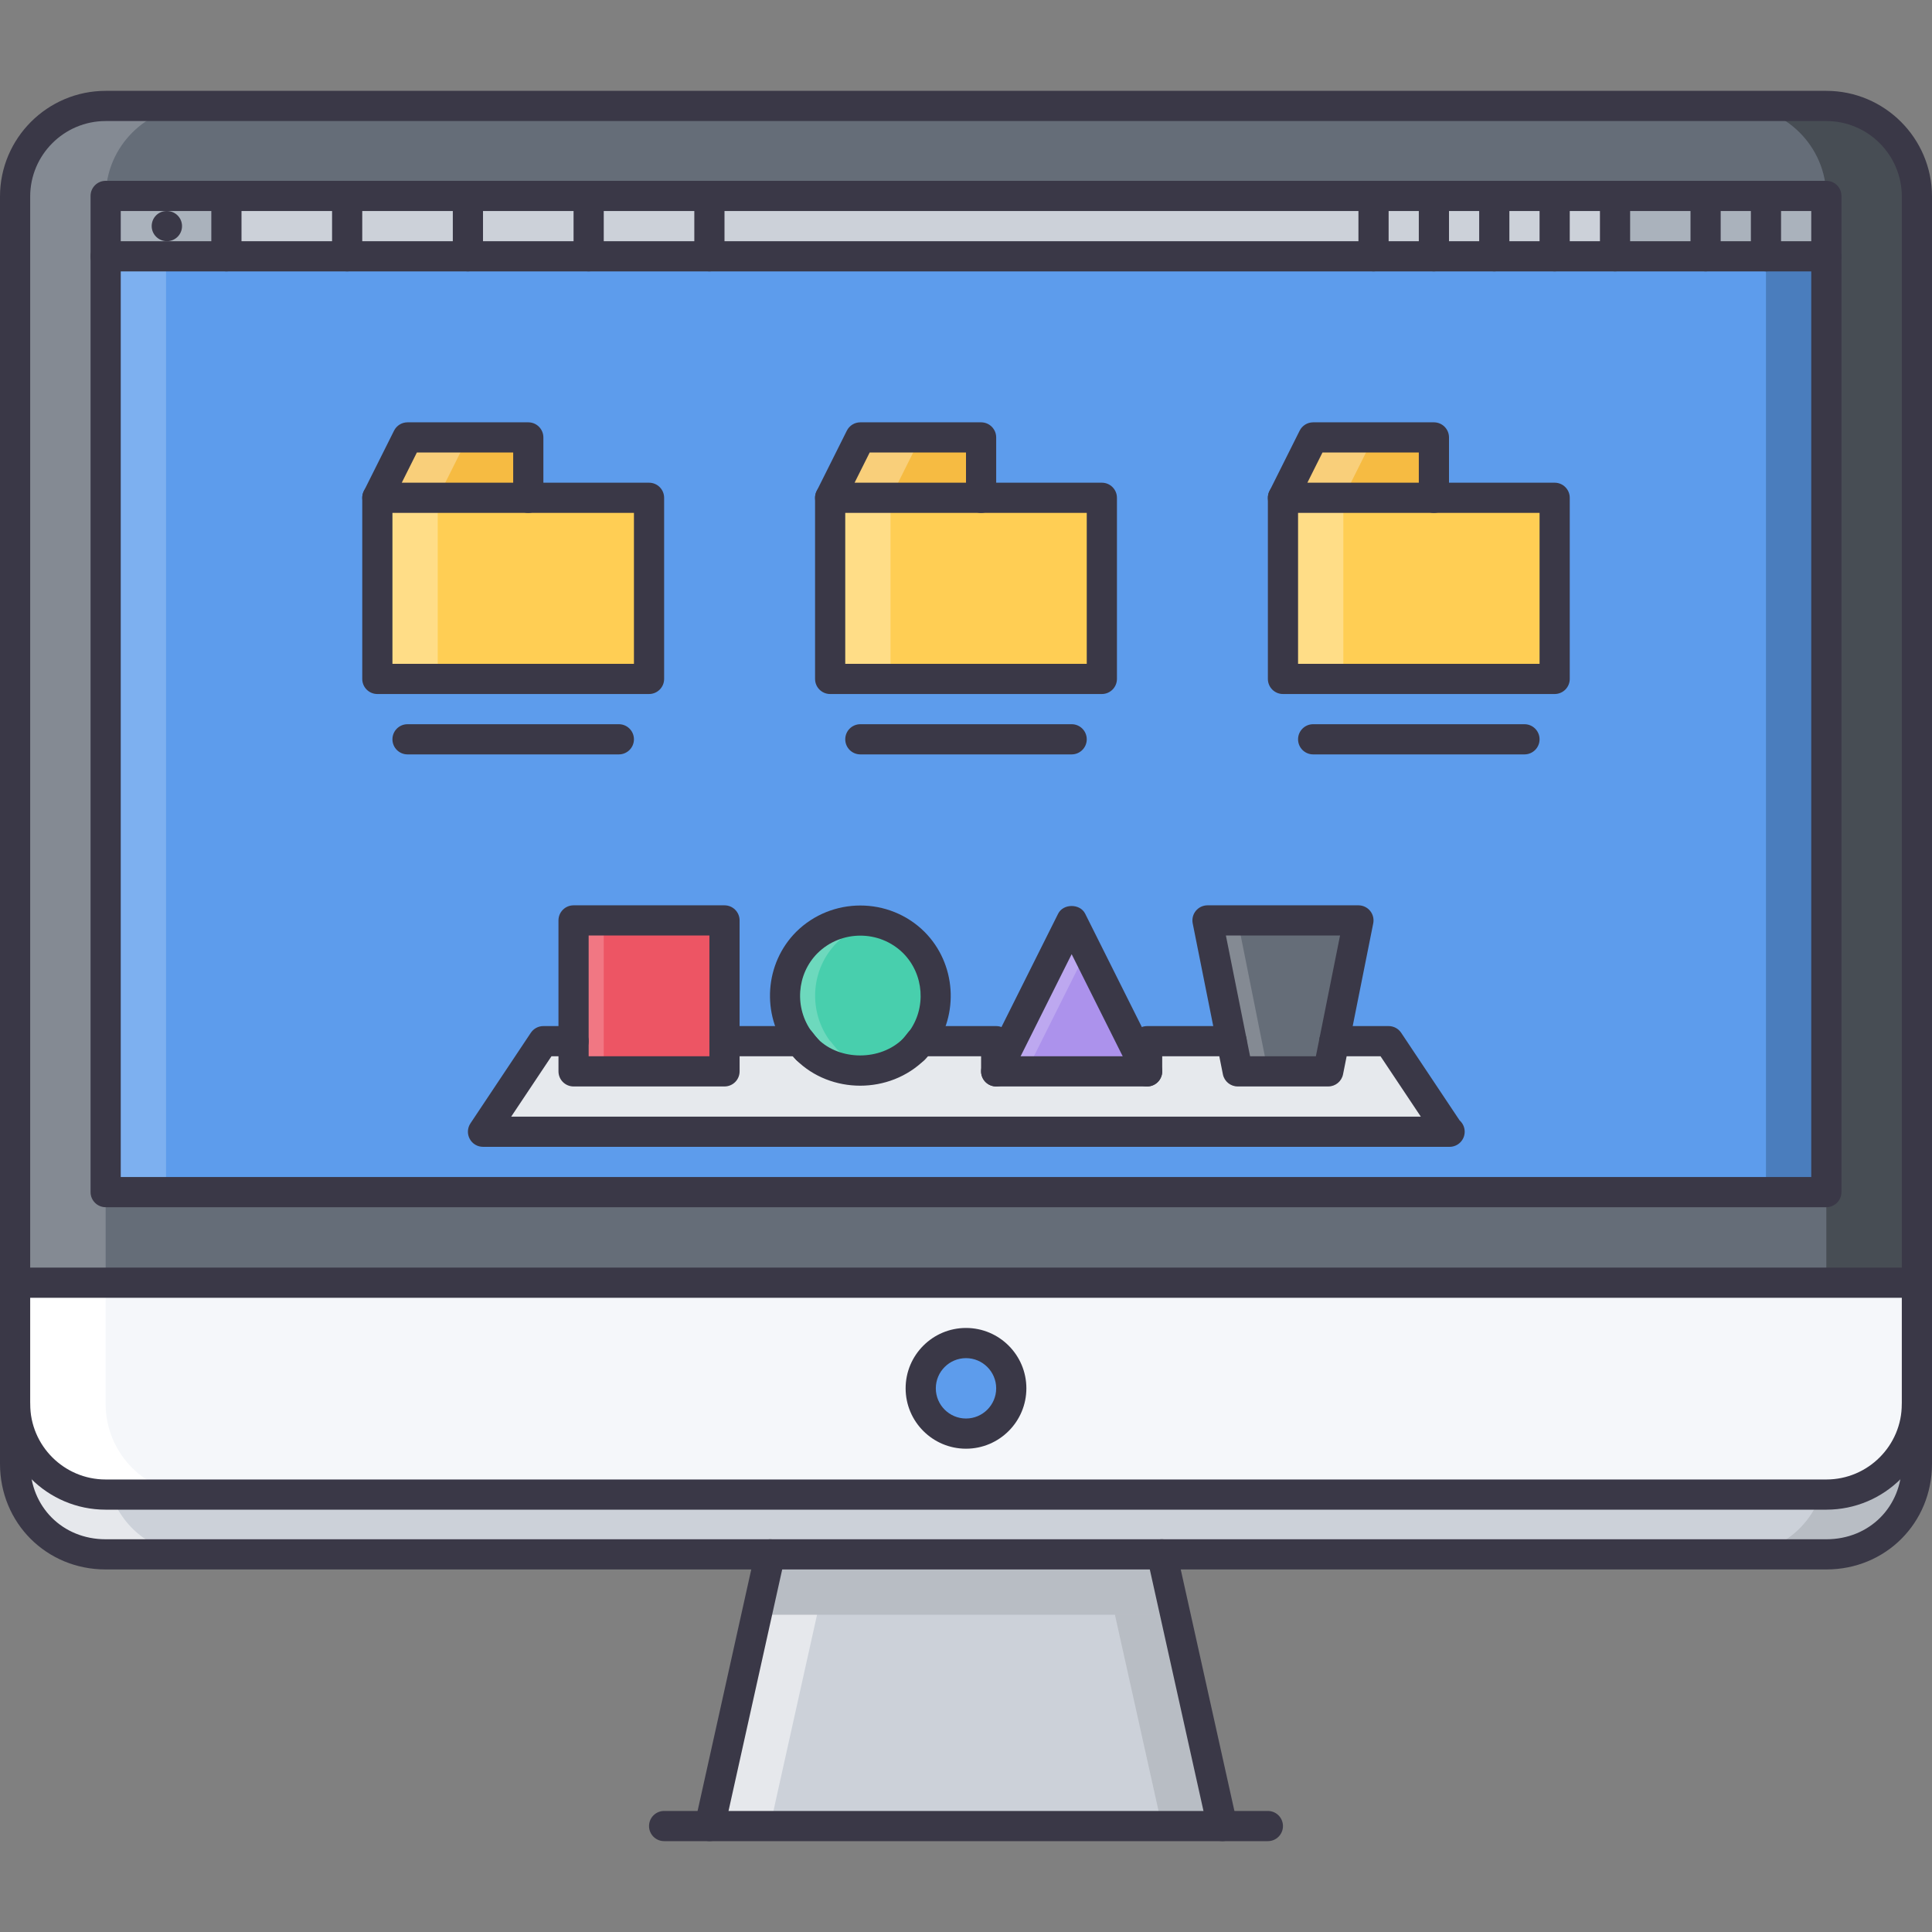
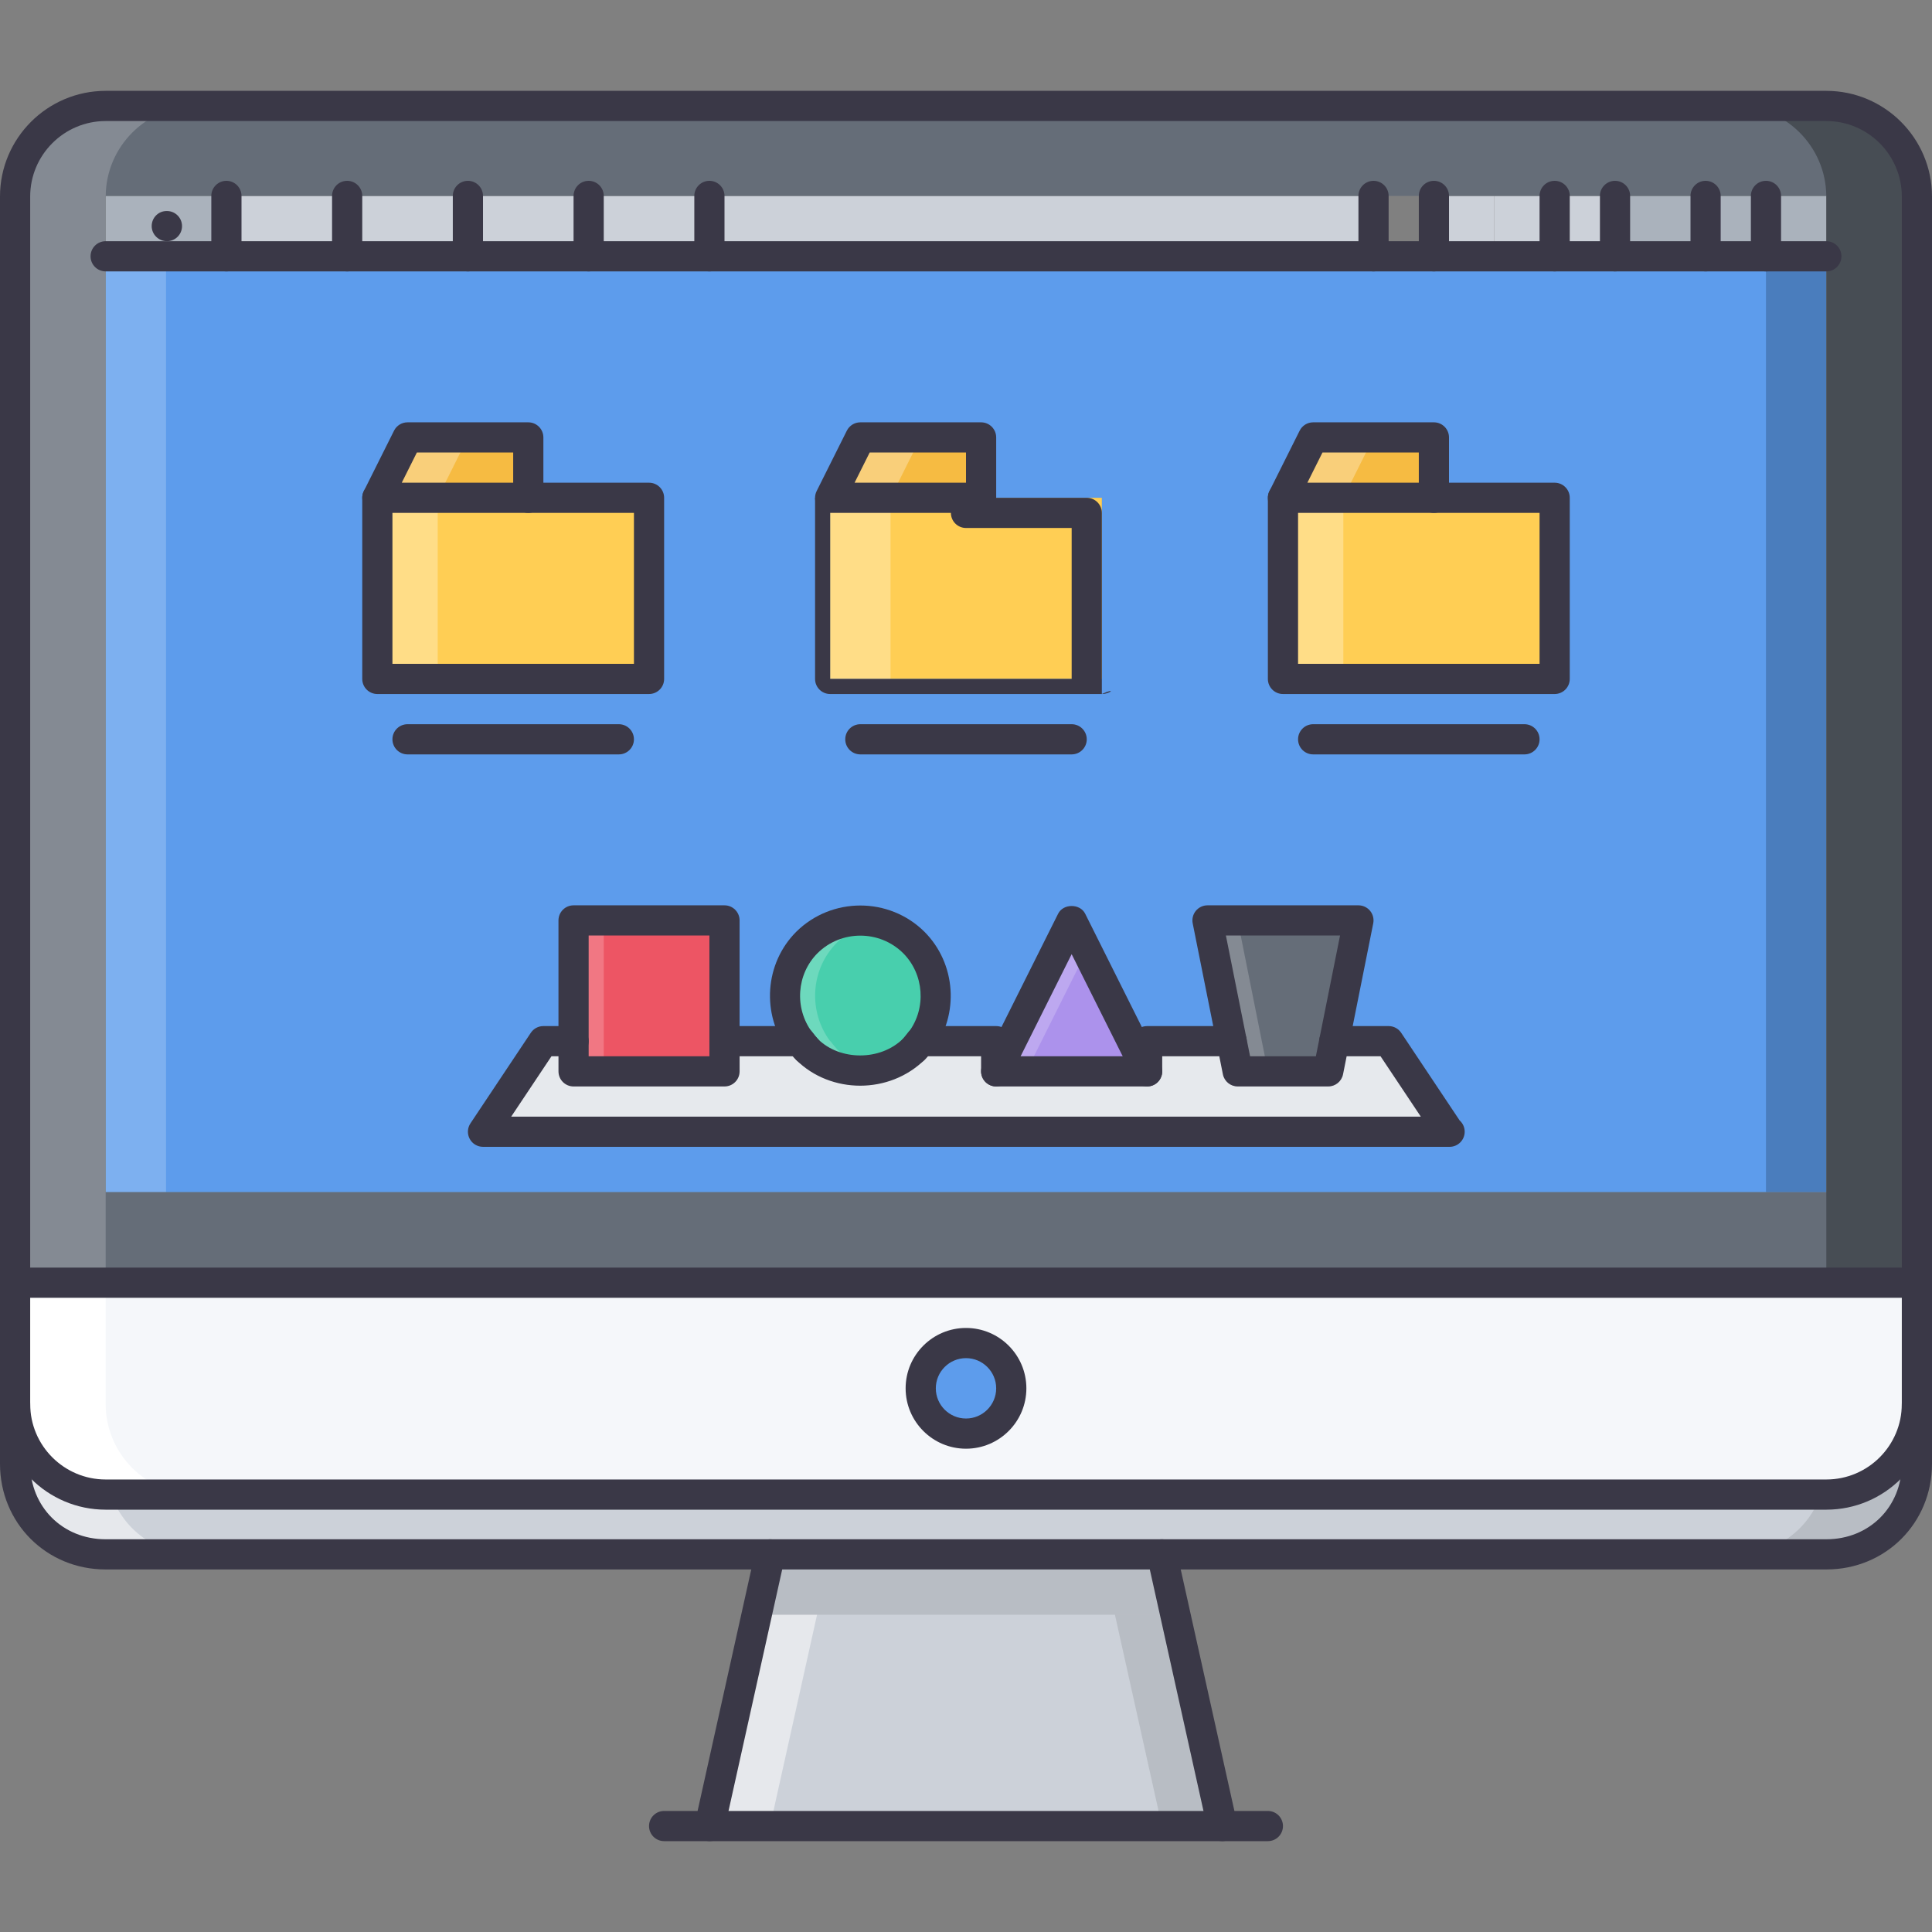
<svg xmlns="http://www.w3.org/2000/svg" id="Capa_1" x="0px" y="0px" viewBox="0 0 511.874 511.874" style="enable-background:new 0 0 511.874 511.874;" xml:space="preserve">
  <rect x="0" y="0" width="511.874" height="511.874" fill="#808080" stroke="none" />
  <path id="SVGCleanerId_0" style="fill:#5D9CEC;" d="M483.88,67.905v247.939H27.993V67.905h31.992h31.992h31.992h31.992h31.992  h175.956h15.996h15.996h15.996h15.996h23.994h15.996H483.88z M411.898,179.877v-47.988h-31.992v-15.996h-31.992l-7.998,15.996  v47.988H411.898z M383.906,299.848l-15.996-23.994h-14.395l6.396-31.992h-39.99l6.396,31.992h-22.393v7.998l-19.996-39.99  l-19.994,39.99v-7.998h-19.995c5.838-7.842,5.28-19.034-1.839-26.157c-7.838-7.757-20.476-7.757-28.313,0  c-7.119,7.123-7.678,18.315-1.839,26.157h-19.995v-31.992h-39.99v31.992h-7.998l-15.996,23.994H383.906z M291.927,179.877v-47.988  h-31.992v-15.996h-31.991l-7.998,15.996v47.988H291.927z M171.958,179.877v-47.988h-31.992v-15.996h-31.992l-7.998,15.996v47.988  H171.958z" />
  <g>
    <path id="SVGCleanerId_0_1_" style="fill:#5D9CEC;" d="M483.88,67.905v247.939H27.993V67.905h31.992h31.992h31.992h31.992h31.992   h175.956h15.996h15.996h15.996h15.996h23.994h15.996H483.88z M411.898,179.877v-47.988h-31.992v-15.996h-31.992l-7.998,15.996   v47.988H411.898z M383.906,299.848l-15.996-23.994h-14.395l6.396-31.992h-39.99l6.396,31.992h-22.393v7.998l-19.996-39.99   l-19.994,39.99v-7.998h-19.995c5.838-7.842,5.28-19.034-1.839-26.157c-7.838-7.757-20.476-7.757-28.313,0   c-7.119,7.123-7.678,18.315-1.839,26.157h-19.995v-31.992h-39.99v31.992h-7.998l-15.996,23.994H383.906z M291.927,179.877v-47.988   h-31.992v-15.996h-31.991l-7.998,15.996v47.988H291.927z M171.958,179.877v-47.988h-31.992v-15.996h-31.992l-7.998,15.996v47.988   H171.958z" />
  </g>
  <path style="fill:#E6E9ED;" d="M367.91,275.854l15.996,23.994H127.969l15.996-23.994h7.998v7.998h39.99v-7.998h19.995  c0.558,0.719,1.121,1.438,1.839,2.155c7.838,7.764,20.476,7.764,28.313,0c0.719-0.718,1.281-1.437,1.839-2.155h19.995v7.998h39.99  v-7.998h22.393l1.602,7.998h23.994l1.602-7.998H367.91z" />
  <polygon style="fill:#ED5564;" points="191.953,275.854 191.953,283.852 151.963,283.852 151.963,275.854 151.963,243.862   191.953,243.862 " />
  <g style="opacity:0.2;">
    <polygon style="fill:#FFFFFF;" points="159.961,243.862 151.963,243.862 151.963,275.854 151.963,283.852 159.961,283.852    159.961,275.854  " />
  </g>
  <path style="fill:#48CFAD;" d="M242.101,249.697c7.119,7.123,7.678,18.315,1.839,26.157h-0.078  c-0.562,0.719-1.121,1.438-1.762,2.155c-7.838,7.764-20.476,7.764-28.313,0c-0.641-0.718-1.199-1.437-1.761-2.155h-0.078  c-5.839-7.842-5.28-19.034,1.839-26.157C221.625,241.94,234.263,241.94,242.101,249.697z" />
  <g style="opacity:0.2;">
    <path style="fill:#FFFFFF;" d="M221.785,278.009c-0.641-0.718-1.199-1.437-1.761-2.155h-0.078   c-5.839-7.842-5.28-19.034,1.839-26.157c2.894-2.859,6.44-4.647,10.158-5.405c-6.358-1.281-13.208,0.508-18.156,5.405   c-7.119,7.123-7.678,18.315-1.839,26.157h0.078c0.562,0.719,1.12,1.438,1.761,2.155c4.948,4.897,11.798,6.687,18.156,5.405   C228.225,282.665,224.679,280.876,221.785,278.009z" />
  </g>
  <polygon style="fill:#656D78;" points="359.912,243.862 353.515,275.854 351.914,283.852 327.919,283.852 326.318,275.854   319.921,243.862 " />
  <g style="opacity:0.2;">
    <polygon style="fill:#FFFFFF;" points="327.919,243.862 319.921,243.862 326.318,275.854 327.919,283.852 335.917,283.852    334.316,275.854  " />
  </g>
  <polygon style="fill:#AC92EC;" points="283.929,243.862 303.925,283.852 263.935,283.852 " />
  <g style="opacity:0.2;">
    <polygon style="fill:#FFFFFF;" points="283.929,243.862 263.935,283.852 271.933,283.852 287.929,251.86  " />
  </g>
  <g style="opacity:0.1;">
    <path d="M483.88,371.987v-0.156v-31.992h23.994v31.992v0.156c0,13.2-10.793,23.994-23.994,23.994h-23.994   C473.087,395.981,483.88,385.187,483.88,371.987z" />
  </g>
  <rect x="27.997" y="51.909" style="fill:#AAB2BC;" width="31.992" height="15.996" />
  <g>
    <rect x="59.987" y="51.909" style="fill:#CCD1D9;" width="31.992" height="15.996" />
    <rect x="91.977" y="51.909" style="fill:#CCD1D9;" width="31.992" height="15.996" />
    <rect x="123.967" y="51.909" style="fill:#CCD1D9;" width="31.992" height="15.996" />
    <rect x="155.967" y="51.909" style="fill:#CCD1D9;" width="31.992" height="15.996" />
    <rect x="187.957" y="51.909" style="fill:#CCD1D9;" width="175.96" height="15.996" />
  </g>
  <g>
    <rect x="467.887" y="51.909" style="fill:#AAB2BC;" width="15.996" height="15.996" />
    <rect x="451.887" y="51.909" style="fill:#AAB2BC;" width="15.996" height="15.996" />
    <rect x="427.897" y="51.909" style="fill:#AAB2BC;" width="23.994" height="15.996" />
  </g>
  <g>
    <rect x="411.897" y="51.909" style="fill:#CCD1D9;" width="15.996" height="15.996" />
    <rect x="395.897" y="51.909" style="fill:#CCD1D9;" width="15.996" height="15.996" />
    <rect x="379.907" y="51.909" style="fill:#CCD1D9;" width="15.996" height="15.996" />
-     <rect x="363.907" y="51.909" style="fill:#CCD1D9;" width="15.996" height="15.996" />
  </g>
  <polygon style="fill:#F6BB42;" points="379.906,115.893 379.906,131.889 339.916,131.889 347.914,115.893 " />
  <polygon style="fill:#FFCE54;" points="411.898,131.889 411.898,179.877 339.916,179.877 339.916,131.889 379.906,131.889 " />
  <g>
    <polygon style="fill:#F6BB42;" points="139.966,115.893 139.966,131.889 99.976,131.889 107.974,115.893  " />
    <polygon style="fill:#F6BB42;" points="259.935,115.893 259.935,131.889 219.946,131.889 227.944,115.893  " />
  </g>
  <g>
    <polygon style="fill:#FFCE54;" points="291.927,131.889 291.927,179.877 219.946,179.877 219.946,131.889 259.935,131.889  " />
    <polygon style="fill:#FFCE54;" points="171.958,131.889 171.958,179.877 99.976,179.877 99.976,131.889 139.966,131.889  " />
  </g>
  <g style="opacity:0.3;">
    <polygon style="fill:#FFFFFF;" points="123.97,115.893 107.974,115.893 99.976,131.889 99.976,179.877 115.972,179.877    115.972,131.889  " />
  </g>
  <g style="opacity:0.3;">
    <polygon style="fill:#FFFFFF;" points="243.94,115.893 227.944,115.893 219.946,131.889 219.946,179.877 235.942,179.877    235.942,131.889  " />
  </g>
  <g style="opacity:0.3;">
    <polygon style="fill:#FFFFFF;" points="363.91,115.893 347.914,115.893 339.916,131.889 339.916,179.877 355.912,179.877    355.912,131.889  " />
  </g>
  <g style="opacity:0.2;">
    <rect x="27.997" y="67.905" style="fill:#FFFFFF;" width="15.996" height="247.94" />
  </g>
  <g style="opacity:0.2;">
    <rect x="467.887" y="67.905" width="15.996" height="247.94" />
  </g>
  <path style="fill:#5D9CEC;" d="M255.937,355.834c6.639,0,11.996,5.358,11.996,11.997s-5.357,11.997-11.996,11.997  c-6.639,0-11.997-5.358-11.997-11.997S249.298,355.834,255.937,355.834z" />
  <g>
    <path style="fill:#CCD1D9;" d="M507.875,371.987v15.84c0,13.513-10.48,23.994-23.994,23.994c-5.678,0-85.018,0-176.035,0   c-34.068,0-69.744,0-103.817,0c-91.017,0-170.357,0-176.035,0C14.478,411.821,4,401.34,4,387.827v-15.84   c0,13.2,10.798,23.994,23.994,23.994h227.943H483.88C497.082,395.981,507.875,385.187,507.875,371.987z" />
    <path style="fill:#CCD1D9;" d="M307.845,411.821l15.996,71.982H188.032l15.996-71.982   C238.102,411.821,273.777,411.821,307.845,411.821z" />
  </g>
  <g style="opacity:0.5;">
    <polygon style="fill:#FFFFFF;" points="200.478,427.817 188.032,483.803 204.028,483.803 216.474,427.817  " />
  </g>
  <g style="opacity:0.1;">
    <polygon points="311.392,427.817 323.841,483.803 307.845,483.803 295.396,427.817  " />
  </g>
  <g style="opacity:0.5;">
    <path style="fill:#FFFFFF;" d="M29.45,395.981h-1.457c-13.196,0-23.994-10.794-23.994-23.994v15.84   c0,13.513,10.478,23.994,23.994,23.994c1.73,0,10.357,0,23.994,0C41.369,411.821,32.711,405.306,29.45,395.981z" />
  </g>
  <g style="opacity:0.1;">
    <path d="M482.427,395.981h1.453c13.201,0,23.994-10.794,23.994-23.994v15.84c0,13.513-10.48,23.994-23.994,23.994   c-1.734,0-10.355,0-23.994,0C470.509,411.821,479.164,405.306,482.427,395.981z" />
  </g>
  <g>
    <path style="fill:#F5F7FA;" d="M507.875,339.838v32.148c0,13.2-10.793,23.994-23.994,23.994H255.937v-16.152   c6.639,0,11.996-5.358,11.996-11.997s-5.357-11.997-11.996-11.997v-15.996L507.875,339.838L507.875,339.838z" />
    <path style="fill:#F5F7FA;" d="M255.937,379.829v16.152H27.993c-13.196,0-23.994-10.794-23.994-23.994v-0.156v-31.992h251.938   v15.996c-6.639,0-11.997,5.358-11.997,11.997S249.298,379.829,255.937,379.829z" />
  </g>
  <path style="fill:#FFFFFF;" d="M27.993,371.987v-0.156v-31.992H3.999v31.992v0.156c0,13.2,10.798,23.994,23.994,23.994h23.994  C38.791,395.981,27.993,385.187,27.993,371.987z" />
  <path style="fill:#656D78;" d="M507.875,52.065v287.773H255.937H3.999V52.065c0-13.191,10.798-23.994,23.994-23.994H483.88  C497.082,28.071,507.875,38.874,507.875,52.065z M483.88,315.844V67.905V51.909h-15.996h-15.996h-23.994h-15.996h-15.996h-15.996  H363.91H187.954h-31.992H123.97H91.978H59.985H27.993v15.996v247.939L483.88,315.844L483.88,315.844z" />
  <g style="opacity:0.2;">
    <path style="fill:#FFFFFF;" d="M27.993,67.905v-15.84v-0.156h0.016c0.09-13.121,10.837-23.838,23.979-23.838H27.993   c-13.196,0-23.994,10.803-23.994,23.994v287.773h23.994v-23.994V67.905z" />
  </g>
  <g style="opacity:0.3;">
    <path d="M483.88,67.905v-15.84v-0.156h-0.016c-0.094-13.121-10.84-23.838-23.979-23.838h23.994   c13.201,0,23.994,10.803,23.994,23.994v287.773h-23.994v-23.994V67.905H483.88z" />
  </g>
  <g style="opacity:0.1;">
    <path d="M311.4,427.817l-3.555-15.996c-34.068,0-69.744,0-103.817,0l-3.554,15.996H311.4z" />
  </g>
  <g>
    <path style="fill:#3A3847;" d="M507.875,343.837H3.999c-2.21,0-3.999-1.789-3.999-3.999s1.789-3.999,3.999-3.999h503.875   c2.211,0,4,1.789,4,3.999S510.085,343.837,507.875,343.837z" />
    <path style="fill:#3A3847;" d="M255.937,383.828c-8.822,0-15.996-7.178-15.996-15.996c0-8.826,7.174-15.996,15.996-15.996   c8.826,0,15.996,7.17,15.996,15.996C271.933,376.65,264.763,383.828,255.937,383.828z M255.937,359.833   c-4.409,0-7.998,3.585-7.998,7.998c0,4.405,3.589,7.998,7.998,7.998c4.408,0,7.998-3.593,7.998-7.998   C263.935,363.418,260.345,359.833,255.937,359.833z" />
    <path style="fill:#3A3847;" d="M188.036,487.802c-0.289,0-0.578-0.031-0.871-0.094c-2.156-0.484-3.515-2.617-3.038-4.772   l15.996-71.982c0.48-2.155,2.644-3.491,4.772-3.038c2.156,0.477,3.515,2.616,3.039,4.771l-15.997,71.982   C191.523,486.529,189.867,487.802,188.036,487.802z" />
    <path style="fill:#3A3847;" d="M323.841,487.802c-1.834,0-3.49-1.273-3.904-3.133l-15.996-71.982   c-0.477-2.155,0.883-4.295,3.039-4.771c2.146-0.461,4.295,0.883,4.771,3.038l15.996,71.982c0.477,2.155-0.883,4.288-3.039,4.772   C324.419,487.771,324.123,487.802,323.841,487.802z" />
    <path style="fill:#3A3847;" d="M335.917,487.802h-159.96c-2.211,0-3.999-1.789-3.999-3.999c0-2.211,1.788-3.999,3.999-3.999h159.96   c2.211,0,3.998,1.788,3.998,3.999C339.916,486.013,338.128,487.802,335.917,487.802z" />
-     <path style="fill:#3A3847;" d="M483.88,319.843H27.993c-2.21,0-3.999-1.789-3.999-3.999V51.909c0-2.21,1.789-3.999,3.999-3.999   H483.88c2.211,0,4,1.789,4,3.999v263.936C487.88,318.054,486.091,319.843,483.88,319.843z M31.992,311.845h447.89V55.908H31.992   V311.845z" />
    <path style="fill:#3A3847;" d="M483.88,71.904H27.993c-2.21,0-3.999-1.788-3.999-3.999c0-2.21,1.789-3.999,3.999-3.999H483.88   c2.211,0,4,1.789,4,3.999C487.88,70.116,486.091,71.904,483.88,71.904z" />
    <path style="fill:#3A3847;" d="M59.985,71.904c-2.21,0-3.999-1.788-3.999-3.999V51.909c0-2.21,1.789-3.999,3.999-3.999   s3.999,1.789,3.999,3.999v15.996C63.984,70.116,62.196,71.904,59.985,71.904z" />
    <path style="fill:#3A3847;" d="M91.978,71.904c-2.21,0-3.999-1.788-3.999-3.999V51.909c0-2.21,1.789-3.999,3.999-3.999   c2.21,0,3.999,1.789,3.999,3.999v15.996C95.977,70.116,94.187,71.904,91.978,71.904z" />
    <path style="fill:#3A3847;" d="M123.97,71.904c-2.21,0-3.999-1.788-3.999-3.999V51.909c0-2.21,1.789-3.999,3.999-3.999   c2.21,0,3.999,1.789,3.999,3.999v15.996C127.969,70.116,126.18,71.904,123.97,71.904z" />
    <path style="fill:#3A3847;" d="M155.962,71.904c-2.211,0-3.999-1.788-3.999-3.999V51.909c0-2.21,1.788-3.999,3.999-3.999   c2.21,0,3.999,1.789,3.999,3.999v15.996C159.961,70.116,158.172,71.904,155.962,71.904z" />
    <path style="fill:#3A3847;" d="M187.954,71.904c-2.211,0-3.999-1.788-3.999-3.999V51.909c0-2.21,1.788-3.999,3.999-3.999   c2.21,0,3.999,1.789,3.999,3.999v15.996C191.953,70.116,190.164,71.904,187.954,71.904z" />
    <path style="fill:#3A3847;" d="M467.884,71.904c-2.209,0-3.998-1.788-3.998-3.999V51.909c0-2.21,1.789-3.999,3.998-3.999   c2.211,0,4,1.789,4,3.999v15.996C471.884,70.116,470.095,71.904,467.884,71.904z" />
    <path style="fill:#3A3847;" d="M451.888,71.904c-2.209,0-3.998-1.788-3.998-3.999V51.909c0-2.21,1.789-3.999,3.998-3.999   c2.211,0,4,1.789,4,3.999v15.996C455.888,70.116,454.099,71.904,451.888,71.904z" />
    <path style="fill:#3A3847;" d="M427.894,71.904c-2.209,0-3.998-1.788-3.998-3.999V51.909c0-2.21,1.789-3.999,3.998-3.999   c2.211,0,4,1.789,4,3.999v15.996C431.894,70.116,430.105,71.904,427.894,71.904z" />
    <path style="fill:#3A3847;" d="M411.898,71.904c-2.209,0-3.998-1.788-3.998-3.999V51.909c0-2.21,1.789-3.999,3.998-3.999   c2.211,0,4,1.789,4,3.999v15.996C415.898,70.116,414.109,71.904,411.898,71.904z" />
-     <path style="fill:#3A3847;" d="M395.902,71.904c-2.209,0-3.998-1.788-3.998-3.999V51.909c0-2.21,1.789-3.999,3.998-3.999   c2.211,0,4,1.789,4,3.999v15.996C399.902,70.116,398.113,71.904,395.902,71.904z" />
    <path style="fill:#3A3847;" d="M379.906,71.904c-2.209,0-3.998-1.788-3.998-3.999V51.909c0-2.21,1.789-3.999,3.998-3.999   c2.211,0,4,1.789,4,3.999v15.996C383.906,70.116,382.117,71.904,379.906,71.904z" />
    <path style="fill:#3A3847;" d="M363.91,71.904c-2.209,0-3.998-1.788-3.998-3.999V51.909c0-2.21,1.789-3.999,3.998-3.999   c2.211,0,4,1.789,4,3.999v15.996C367.91,70.116,366.121,71.904,363.91,71.904z" />
    <path style="fill:#3A3847;" d="M191.953,279.853c-2.211,0-3.999-1.789-3.999-3.999v-27.993h-31.992v27.993   c0,2.21-1.789,3.999-3.999,3.999c-2.211,0-3.999-1.789-3.999-3.999v-31.992c0-2.21,1.788-3.999,3.999-3.999h39.99   c2.21,0,3.999,1.789,3.999,3.999v31.992C195.952,278.064,194.163,279.853,191.953,279.853z" />
    <path style="fill:#3A3847;" d="M303.925,287.851c-1.469,0-2.875-0.812-3.578-2.211l-16.418-32.835l-16.416,32.835   c-0.992,1.977-3.391,2.773-5.367,1.789c-1.977-0.992-2.775-3.39-1.789-5.365l19.996-39.991c1.359-2.71,5.795-2.71,7.154,0   l19.994,39.991c0.984,1.976,0.188,4.373-1.787,5.365C305.144,287.71,304.535,287.851,303.925,287.851z" />
    <path style="fill:#3A3847;" d="M353.523,279.853c-0.266,0-0.531-0.023-0.797-0.078c-2.156-0.438-3.562-2.538-3.133-4.71   l5.445-27.204h-30.244l5.445,27.204c0.43,2.172-0.977,4.272-3.133,4.71c-2.188,0.445-4.279-0.977-4.709-3.14l-6.398-31.992   c-0.234-1.172,0.07-2.391,0.828-3.319c0.766-0.922,1.891-1.461,3.094-1.461h39.99c1.203,0,2.328,0.539,3.092,1.461   c0.758,0.929,1.062,2.147,0.828,3.319l-6.396,31.992C357.052,278.541,355.38,279.853,353.523,279.853z" />
    <path style="fill:#3A3847;" d="M242.101,282.009c-1.023,0-2.046-0.391-2.827-1.172c-1.562-1.562-1.562-4.093,0-5.655   c0.594-0.593,1.05-1.194,1.507-1.78c4.694-6.304,4.065-15.301-1.507-20.878c-6.245-6.171-16.414-6.187-22.674,0.016   c-5.557,5.562-6.186,14.559-1.445,20.925c0.41,0.523,0.867,1.125,1.46,1.718c1.562,1.562,1.562,4.093,0,5.655s-4.093,1.562-5.655,0   c-0.844-0.844-1.512-1.688-2.171-2.531c-7.143-9.591-6.19-23.08,2.171-31.438c9.373-9.278,24.604-9.271,33.952-0.016   c8.377,8.373,9.33,21.862,2.234,31.391c-0.707,0.906-1.375,1.75-2.219,2.594C244.147,281.619,243.124,282.009,242.101,282.009z" />
    <path style="fill:#3A3847;" d="M384.062,303.847c-0.047-0.008-0.109-0.008-0.156,0H127.969c-1.477,0-2.832-0.812-3.526-2.117   c-0.695-1.296-0.617-2.874,0.199-4.1l15.996-23.994c0.742-1.117,1.992-1.781,3.328-1.781h7.998c2.21,0,3.999,1.789,3.999,3.999   v3.999h31.992v-3.999c0-2.21,1.788-3.999,3.999-3.999h19.995c1.229,0,2.468,0.562,3.226,1.531c0.598,0.766,1.066,1.366,1.597,1.968   c5.733,5.647,16.441,5.827,22.518-0.188c0.359-0.414,0.828-1.015,1.292-1.616c0.757-0.969,2.05-1.695,3.281-1.695h20.073   c2.211,0,3.998,1.789,3.998,3.999v3.999h31.992v-3.999c0-2.21,1.789-3.999,4-3.999h22.393c1.906,0,3.547,1.344,3.922,3.21   l0.961,4.788h17.432l0.961-4.788c0.375-1.866,2.016-3.21,3.922-3.21h14.395c1.336,0,2.586,0.664,3.326,1.781l15.482,23.213   c0.826,0.734,1.342,1.804,1.342,2.999C388.06,302.058,386.273,303.847,384.062,303.847z M135.439,295.849h241l-10.67-15.996h-8.982   l-0.953,4.78c-0.375,1.874-2.014,3.218-3.92,3.218H327.92c-1.906,0-3.547-1.344-3.922-3.218l-0.951-4.78h-15.123v3.999   c0,2.21-1.787,3.999-3.998,3.999h-39.99c-2.211,0-4-1.789-4-3.999v-3.999h-14.144c-0.234,0.281-0.465,0.547-0.707,0.82   c-9.427,9.365-25.025,9.178-34.108,0.18c-0.324-0.359-0.609-0.688-0.871-1h-14.152v3.999c0,2.21-1.789,3.999-3.999,3.999h-39.99   c-2.211,0-3.999-1.789-3.999-3.999v-3.999h-1.859L135.439,295.849z" />
    <path style="fill:#3A3847;" d="M171.958,183.876H99.976c-2.21,0-3.999-1.788-3.999-3.999v-47.988c0-2.21,1.789-3.999,3.999-3.999   c2.21,0,3.999,1.789,3.999,3.999v43.989h63.984v-39.99h-27.993c-2.211,0-3.999-1.788-3.999-3.999c0-2.21,1.788-3.999,3.999-3.999   h31.992c2.21,0,3.999,1.789,3.999,3.999v47.988C175.957,182.088,174.168,183.876,171.958,183.876z" />
    <path style="fill:#3A3847;" d="M139.966,135.888h-39.99c-1.387,0-2.671-0.719-3.401-1.897c-0.73-1.18-0.797-2.656-0.176-3.89   l7.998-15.996c0.679-1.359,2.062-2.211,3.577-2.211h31.992c2.21,0,3.999,1.789,3.999,3.999v15.996   C143.965,134.1,142.176,135.888,139.966,135.888z M106.446,127.89h29.521v-7.998h-25.521L106.446,127.89z" />
    <path style="fill:#3A3847;" d="M163.96,199.873h-55.986c-2.21,0-3.999-1.788-3.999-3.999c0-2.21,1.789-3.999,3.999-3.999h55.986   c2.21,0,3.999,1.789,3.999,3.999C167.959,198.084,166.17,199.873,163.96,199.873z" />
-     <path style="fill:#3A3847;" d="M291.927,183.876h-71.981c-2.211,0-3.999-1.788-3.999-3.999v-47.988c0-2.21,1.788-3.999,3.999-3.999   c2.21,0,3.999,1.789,3.999,3.999v43.989h63.984v-39.99h-27.994c-2.209,0-3.998-1.788-3.998-3.999c0-2.21,1.789-3.999,3.998-3.999   h31.992c2.211,0,4,1.789,4,3.999v47.988C295.927,182.088,294.138,183.876,291.927,183.876z" />
+     <path style="fill:#3A3847;" d="M291.927,183.876h-71.981c-2.211,0-3.999-1.788-3.999-3.999v-47.988c2.21,0,3.999,1.789,3.999,3.999v43.989h63.984v-39.99h-27.994c-2.209,0-3.998-1.788-3.998-3.999c0-2.21,1.789-3.999,3.998-3.999   h31.992c2.211,0,4,1.789,4,3.999v47.988C295.927,182.088,294.138,183.876,291.927,183.876z" />
    <path style="fill:#3A3847;" d="M259.935,135.888h-39.989c-1.387,0-2.672-0.719-3.402-1.897c-0.73-1.18-0.796-2.656-0.176-3.89   l7.998-15.996c0.679-1.359,2.062-2.211,3.578-2.211h31.991c2.211,0,4,1.789,4,3.999v15.996   C263.935,134.1,262.146,135.888,259.935,135.888z M226.417,127.89h29.52v-7.998h-25.521L226.417,127.89z" />
    <path style="fill:#3A3847;" d="M283.929,199.873h-55.985c-2.211,0-3.999-1.788-3.999-3.999c0-2.21,1.788-3.999,3.999-3.999h55.985   c2.211,0,4,1.789,4,3.999S286.14,199.873,283.929,199.873z" />
    <path style="fill:#3A3847;" d="M411.898,183.876h-71.982c-2.209,0-3.998-1.788-3.998-3.999v-47.988c0-2.21,1.789-3.999,3.998-3.999   c2.211,0,4,1.789,4,3.999v43.989H407.9v-39.99h-27.994c-2.209,0-3.998-1.788-3.998-3.999c0-2.21,1.789-3.999,3.998-3.999h31.992   c2.211,0,4,1.789,4,3.999v47.988C415.898,182.088,414.109,183.876,411.898,183.876z" />
    <path style="fill:#3A3847;" d="M379.906,135.888h-39.99c-1.389,0-2.67-0.719-3.404-1.897c-0.727-1.18-0.797-2.656-0.172-3.89   l7.998-15.996c0.68-1.359,2.062-2.211,3.576-2.211h31.992c2.211,0,4,1.789,4,3.999v15.996   C383.906,134.1,382.117,135.888,379.906,135.888z M346.384,127.89h29.523v-7.998h-25.525L346.384,127.89z" />
    <path style="fill:#3A3847;" d="M403.9,199.873h-55.986c-2.209,0-3.998-1.788-3.998-3.999c0-2.21,1.789-3.999,3.998-3.999H403.9   c2.211,0,4,1.789,4,3.999S406.111,199.873,403.9,199.873z" />
    <path style="fill:#3A3847;" d="M483.88,399.98H27.993C12.559,399.98,0,387.42,0,371.987c0-0.023,0-0.055,0-0.078s0-0.055,0-0.078   V52.065c0-15.434,12.56-27.993,27.993-27.993H483.88c15.434,0,27.994,12.56,27.994,27.993v319.922   C511.875,387.42,499.314,399.98,483.88,399.98z M7.998,371.909c0,0.023,0,0.055,0,0.078c0,11.028,8.971,19.995,19.995,19.995   H483.88c11.029,0,19.996-8.967,19.996-19.995V52.065c0-11.021-8.967-19.995-19.996-19.995H27.993   c-11.024,0-19.995,8.975-19.995,19.995v319.766C7.998,371.854,7.998,371.885,7.998,371.909z" />
    <path style="fill:#3A3847;" d="M483.88,415.82H27.993C12.298,415.82,0,403.518,0,387.827v-15.84c0-2.21,1.789-4.077,3.999-4.077   s3.999,1.711,3.999,3.921v15.996c0,11.396,8.596,19.995,19.995,19.995H483.88c11.404,0,19.996-8.6,19.996-19.995v-15.84   c0-2.21,1.789-3.999,3.998-3.999c2.211,0,4,1.789,4,3.999v15.84C511.875,403.518,499.58,415.82,483.88,415.82z" />
    <path style="fill:#3A3847;" d="M44.228,63.906c-2.207,0-4.038-1.788-4.038-3.999c0-2.21,1.75-3.999,3.96-3.999h0.078   c2.21,0,3.999,1.789,3.999,3.999C48.227,62.118,46.437,63.906,44.228,63.906z" />
  </g>
  <g>
</g>
  <g>
</g>
  <g>
</g>
  <g>
</g>
  <g>
</g>
  <g>
</g>
  <g>
</g>
  <g>
</g>
  <g>
</g>
  <g>
</g>
  <g>
</g>
  <g>
</g>
  <g>
</g>
  <g>
</g>
  <g>
</g>
</svg>